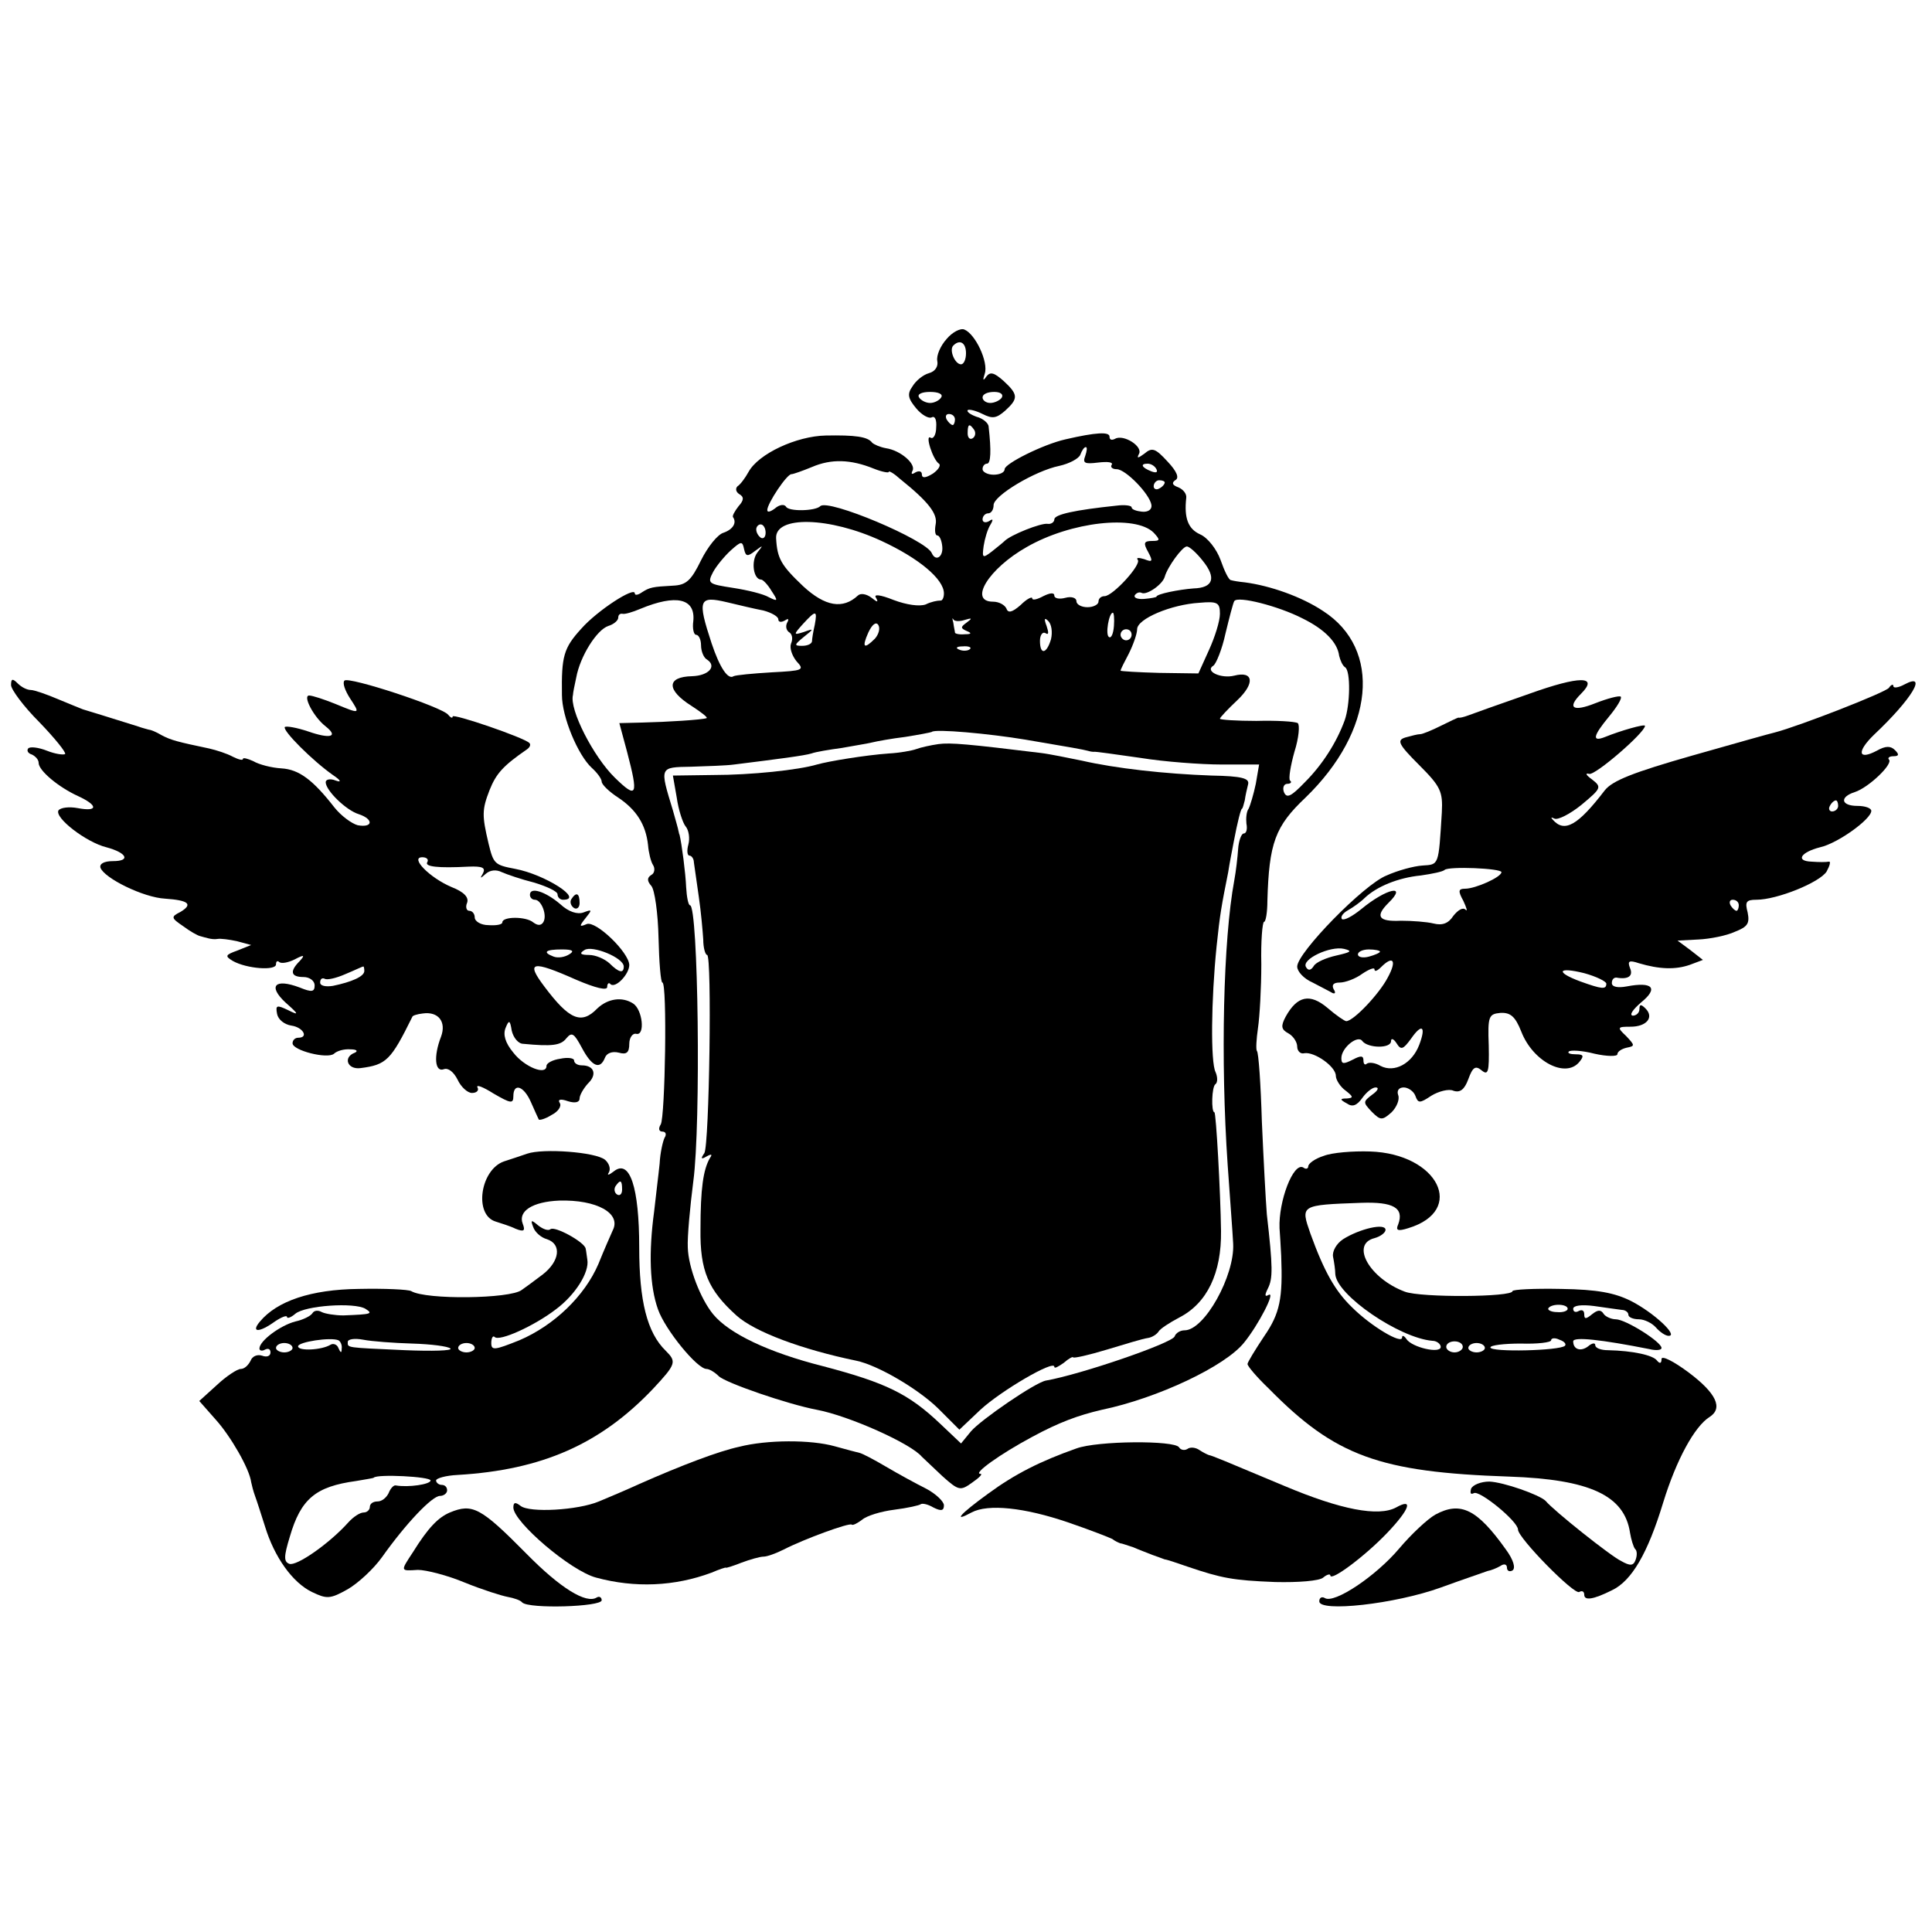
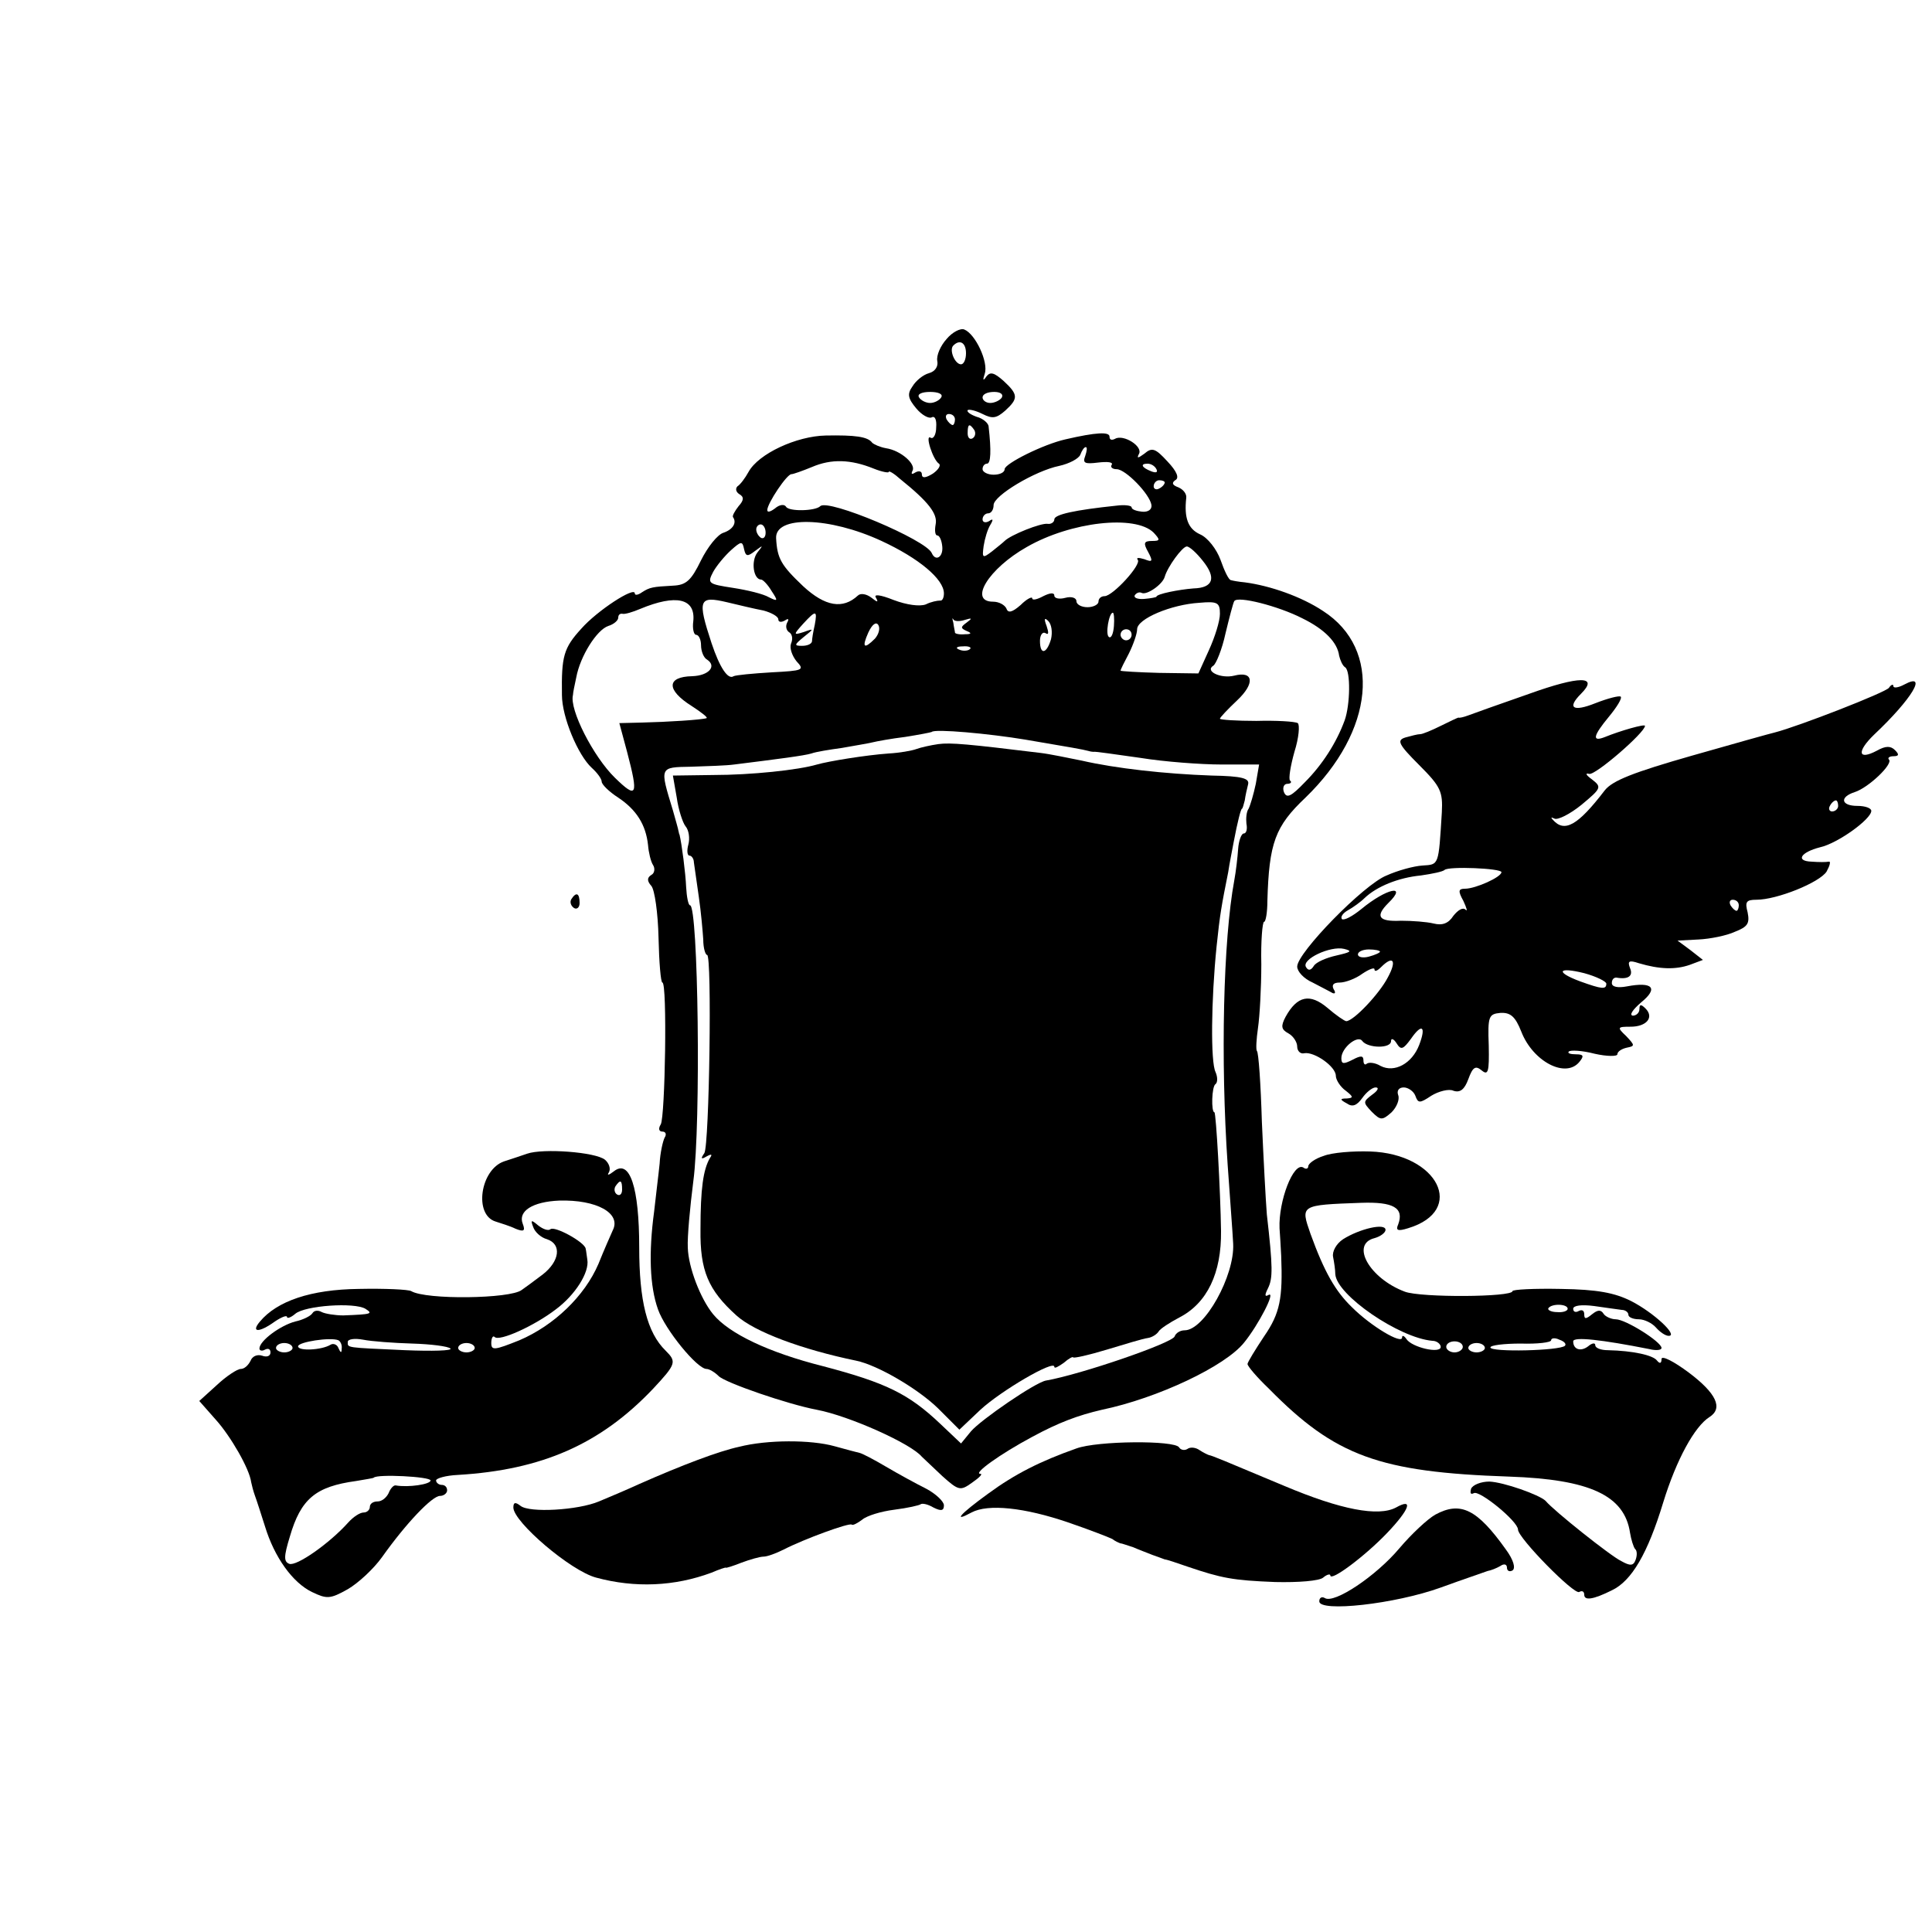
<svg xmlns="http://www.w3.org/2000/svg" version="1.0" width="350pt" height="350pt" viewBox="0 0 350 350" preserveAspectRatio="xMidYMid meet">
  <g transform="translate(0,350) scale(0.1,-0.1)" fill="#000000" stroke="none">
    <path d="M1715 2886 c-11 -12 -19 -30 -17 -40 2 -10 -4 -19 -15 -22 -11 -3 -24 -14 -30 -24 -10 -14 -8 -22 7 -40 10 -12 23 -19 28 -16 6 3 9 -5 8 -18 0 -13 -5 -22 -10 -19 -11 7 4 -40 15 -47 4 -3 -1 -11 -11 -18 -13 -8 -20 -9 -20 -1 0 5 -5 7 -12 3 -6 -4 -8 -3 -5 3 7 12 -21 37 -48 41 -11 2 -22 7 -25 10 -8 11 -31 14 -84 13 -53 -1 -122 -33 -140 -66 -6 -11 -15 -23 -20 -26 -4 -4 -3 -10 3 -14 9 -5 9 -11 -1 -22 -7 -9 -12 -18 -10 -20 7 -10 0 -22 -17 -28 -11 -3 -29 -26 -41 -50 -18 -37 -27 -45 -51 -46 -37 -2 -42 -3 -56 -12 -7 -5 -13 -6 -13 -2 0 13 -68 -31 -97 -64 -32 -35 -36 -50 -35 -120 0 -40 29 -109 54 -132 10 -9 18 -20 18 -25 0 -5 13 -18 30 -29 33 -22 50 -49 54 -86 1 -13 5 -30 9 -36 4 -6 3 -15 -3 -18 -8 -5 -8 -11 0 -20 6 -7 12 -49 13 -94 1 -44 4 -81 7 -81 9 0 5 -244 -3 -257 -5 -8 -3 -13 3 -13 6 0 8 -5 4 -11 -3 -6 -8 -27 -9 -47 -2 -20 -7 -59 -10 -87 -10 -74 -8 -135 7 -177 13 -37 71 -108 88 -108 5 0 15 -6 22 -13 12 -12 125 -51 178 -61 58 -11 170 -61 190 -85 3 -3 20 -19 37 -35 30 -27 33 -27 54 -12 13 9 20 16 15 16 -14 0 36 36 94 67 48 26 83 39 126 49 101 21 224 79 258 122 26 32 58 94 44 86 -7 -4 -7 0 -1 12 9 18 9 38 -2 134 -2 25 -6 100 -9 168 -2 68 -6 126 -9 128 -2 3 -1 21 2 42 3 20 6 72 6 115 -1 42 2 77 5 77 3 0 6 17 6 38 3 105 14 135 69 187 125 121 139 269 32 338 -39 26 -96 46 -142 52 -11 1 -22 3 -25 4 -4 0 -12 17 -19 37 -7 19 -23 40 -37 46 -22 10 -29 30 -25 66 1 7 -5 15 -14 19 -11 4 -13 8 -6 13 8 4 3 16 -14 34 -22 24 -28 26 -42 14 -11 -8 -14 -9 -10 -1 9 14 -28 37 -43 28 -6 -3 -10 -2 -10 4 0 9 -24 8 -80 -5 -40 -9 -110 -44 -110 -54 0 -6 -9 -10 -20 -10 -11 0 -20 5 -20 10 0 6 4 10 8 10 7 0 8 23 3 67 0 6 -10 15 -22 18 -11 4 -18 9 -16 12 3 2 15 -1 27 -7 18 -9 25 -8 41 6 24 22 24 29 -3 54 -17 15 -24 17 -31 8 -6 -9 -7 -7 -3 5 7 21 -17 72 -37 80 -7 3 -22 -5 -32 -17z m35 -26 c0 -11 -4 -20 -9 -20 -11 0 -22 26 -14 34 12 12 23 5 23 -14z m-45 -80 c-3 -5 -12 -10 -20 -10 -8 0 -17 5 -20 10 -4 6 5 10 20 10 15 0 24 -4 20 -10z m110 0 c-3 -5 -13 -10 -21 -10 -8 0 -14 5 -14 10 0 6 9 10 21 10 11 0 17 -4 14 -10z m-85 -40 c0 -5 -2 -10 -4 -10 -3 0 -8 5 -11 10 -3 6 -1 10 4 10 6 0 11 -4 11 -10z m35 -19 c3 -5 2 -12 -3 -15 -5 -3 -9 1 -9 9 0 17 3 19 12 6z m201 -47 c-5 -13 -1 -15 23 -12 17 2 28 1 25 -4 -3 -4 1 -8 9 -8 16 0 60 -45 63 -65 1 -8 -6 -13 -17 -12 -10 1 -19 4 -19 8 0 3 -12 5 -27 3 -76 -8 -113 -16 -113 -25 0 -5 -6 -9 -12 -8 -12 2 -67 -20 -78 -31 -3 -3 -13 -11 -23 -19 -17 -13 -18 -12 -15 10 2 13 7 30 12 38 6 10 5 12 -2 7 -7 -4 -12 -2 -12 3 0 6 5 11 10 11 6 0 10 7 10 15 0 17 75 62 119 71 18 4 35 13 38 20 3 8 7 14 10 14 3 0 2 -7 -1 -16z m-383 -23 c15 -6 27 -8 27 -6 0 3 10 -3 21 -13 51 -41 68 -63 64 -82 -2 -11 -1 -20 3 -20 4 0 8 -9 9 -20 2 -19 -12 -28 -19 -12 -10 24 -188 99 -202 85 -9 -9 -57 -10 -62 -1 -3 5 -12 4 -20 -3 -8 -6 -14 -8 -14 -3 0 12 36 66 44 65 3 0 20 6 37 13 35 15 70 14 112 -3z m512 -1 c3 -6 -1 -7 -9 -4 -18 7 -21 14 -7 14 6 0 13 -4 16 -10z m15 -24 c0 -3 -4 -8 -10 -11 -5 -3 -10 -1 -10 4 0 6 5 11 10 11 6 0 10 -2 10 -4z m-513 -106 c67 -31 113 -69 113 -95 0 -8 -3 -14 -7 -13 -5 0 -16 -2 -26 -7 -11 -4 -34 -1 -58 8 -25 10 -37 11 -32 4 5 -9 2 -8 -8 0 -9 7 -20 9 -25 4 -27 -25 -59 -20 -99 17 -40 38 -47 50 -49 87 -2 41 96 39 191 -5z m493 15 c12 -13 12 -15 -3 -15 -15 0 -16 -4 -7 -20 9 -17 8 -19 -7 -13 -10 3 -15 3 -12 -1 8 -8 -45 -66 -60 -66 -6 0 -11 -4 -11 -10 0 -5 -9 -10 -20 -10 -11 0 -20 5 -20 11 0 6 -9 9 -20 6 -11 -3 -20 -1 -20 4 0 6 -8 5 -20 -1 -11 -6 -20 -8 -20 -4 0 4 -10 -1 -21 -12 -16 -14 -23 -15 -26 -6 -3 6 -13 12 -24 12 -45 0 -8 60 61 99 80 46 197 59 230 26z m-703 0 c0 -8 -4 -12 -9 -9 -4 3 -8 9 -8 15 0 5 4 9 8 9 5 0 9 -7 9 -15z m-19 -33 c15 11 15 11 4 -3 -12 -16 -7 -49 7 -49 3 0 12 -9 19 -21 12 -18 11 -19 -5 -11 -10 6 -39 13 -65 17 -45 7 -47 8 -36 29 6 11 21 29 32 39 19 17 21 17 24 2 3 -13 6 -14 20 -3z m811 -18 c25 -31 19 -49 -17 -50 -26 -2 -67 -10 -67 -15 0 -1 -10 -3 -22 -4 -12 -1 -20 2 -17 7 3 4 8 6 12 4 9 -5 38 15 42 29 5 18 32 55 40 55 5 0 18 -12 29 -26z m-923 -109 c-2 -14 1 -25 5 -25 5 0 9 -9 9 -19 0 -11 5 -23 11 -26 18 -12 3 -29 -27 -30 -47 -1 -47 -25 -1 -54 17 -11 30 -21 27 -22 -8 -3 -72 -7 -117 -8 l-41 -1 14 -52 c21 -80 18 -86 -22 -47 -39 38 -83 124 -76 150 0 4 3 18 6 32 7 38 37 86 58 93 10 3 18 10 18 15 0 5 3 8 8 7 4 -1 18 3 32 9 65 27 100 19 96 -22z m127 19 c15 -4 27 -11 27 -16 0 -5 5 -6 12 -2 6 4 8 3 4 -4 -3 -6 -2 -13 3 -17 6 -3 8 -12 4 -21 -3 -8 2 -22 10 -32 15 -16 12 -17 -45 -20 -34 -2 -65 -5 -69 -7 -10 -7 -25 15 -40 60 -26 79 -23 86 28 74 21 -5 50 -12 66 -15z m976 -14 c41 -20 64 -44 67 -68 2 -8 6 -18 11 -21 10 -7 9 -68 -1 -96 -15 -41 -41 -81 -72 -112 -25 -26 -33 -30 -38 -18 -3 8 0 15 6 15 6 0 9 3 5 6 -3 3 1 27 8 52 8 25 10 49 6 52 -5 3 -39 5 -75 4 -36 0 -66 2 -66 4 0 2 14 17 31 33 33 31 30 54 -5 45 -24 -6 -54 8 -38 18 5 3 16 30 22 58 7 29 14 56 16 59 6 10 80 -9 123 -31z m-149 8 c0 -13 -9 -42 -20 -66 l-19 -42 -71 1 c-38 1 -70 3 -70 4 0 2 7 16 15 31 8 16 15 36 15 44 0 19 62 45 113 48 33 3 37 0 37 -20z m-734 -20 c-3 -13 -5 -26 -5 -30 -1 -5 -9 -8 -18 -8 -15 0 -14 2 3 16 19 15 19 16 0 9 -19 -6 -19 -5 -1 15 23 25 26 25 21 -2z m272 9 c13 4 14 3 3 -5 -11 -8 -11 -10 0 -15 10 -4 9 -6 -3 -6 -10 -1 -18 1 -18 3 0 2 -2 10 -3 18 -2 7 -2 10 0 6 2 -4 12 -4 21 -1z m270 -11 c-1 -14 -5 -23 -9 -20 -7 4 0 44 7 44 2 0 3 -11 2 -24z m-433 -23 c-20 -20 -24 -16 -12 11 7 15 14 20 18 14 4 -6 1 -17 -6 -25z m319 -1 c-8 -27 -20 -29 -20 -3 0 11 5 17 10 14 6 -4 6 1 2 13 -5 13 -4 16 3 9 6 -6 8 -20 5 -33z m146 8 c0 -5 -4 -10 -10 -10 -5 0 -10 5 -10 10 0 6 5 10 10 10 6 0 10 -4 10 -10z m-293 -26 c-3 -3 -12 -4 -19 -1 -8 3 -5 6 6 6 11 1 17 -2 13 -5z m101 -164 c83 -14 105 -18 112 -20 3 -1 8 -2 11 -2 3 1 41 -5 85 -11 43 -7 110 -12 147 -12 l68 0 -6 -35 c-4 -19 -10 -39 -13 -45 -4 -5 -5 -18 -4 -27 2 -10 0 -18 -5 -18 -4 0 -9 -13 -10 -28 -1 -15 -4 -41 -7 -57 -20 -108 -25 -324 -12 -515 4 -58 9 -122 10 -143 3 -58 -52 -157 -88 -157 -8 0 -16 -5 -18 -11 -4 -12 -170 -69 -233 -80 -19 -3 -118 -71 -136 -92 l-18 -22 -38 36 c-57 54 -98 74 -212 104 -99 25 -170 59 -199 94 -23 28 -45 85 -46 121 -1 19 4 73 10 120 14 103 9 500 -6 500 -3 0 -6 15 -7 33 -1 25 -8 79 -12 95 -1 1 -1 4 -2 7 0 2 -5 19 -10 37 -24 79 -25 78 33 79 29 1 64 2 78 4 80 10 127 16 140 20 8 3 33 7 55 10 22 4 47 8 55 10 8 2 35 7 60 10 25 4 46 8 48 9 5 6 104 -3 170 -14z" />
    <path d="M1700 2152 c-14 -2 -32 -6 -40 -9 -8 -3 -31 -7 -50 -8 -42 -3 -109 -14 -130 -20 -34 -10 -119 -19 -188 -19 l-73 -1 7 -40 c3 -22 11 -46 16 -52 6 -7 8 -22 5 -33 -3 -11 -2 -20 2 -20 4 0 8 -6 8 -12 1 -7 5 -35 9 -63 4 -27 7 -62 8 -77 0 -16 4 -28 7 -28 9 0 4 -344 -5 -359 -7 -10 -6 -12 4 -6 9 5 11 4 6 -3 -12 -21 -17 -55 -17 -129 -1 -75 14 -110 65 -156 33 -30 120 -62 217 -82 39 -8 112 -51 148 -86 l39 -39 38 36 c38 35 134 91 134 78 0 -4 7 0 17 7 9 8 17 12 17 10 1 -2 28 4 61 14 33 10 66 20 74 21 8 1 17 7 20 12 3 5 20 16 37 25 51 26 77 81 76 157 -1 71 -9 215 -12 215 -6 0 -5 47 2 51 4 3 4 13 0 22 -9 18 -8 130 2 228 6 58 9 74 21 134 2 14 7 39 10 55 7 37 13 60 15 60 1 0 3 7 5 15 1 8 4 21 6 29 3 11 -11 15 -66 16 -85 3 -174 13 -235 27 -25 5 -58 12 -75 14 -131 16 -163 19 -185 16z" />
    <path d="M2770 2243 c-52 -18 -102 -36 -110 -39 -8 -3 -16 -5 -18 -4 -1 0 -16 -7 -32 -15 -16 -8 -33 -15 -37 -15 -5 0 -16 -3 -27 -6 -16 -5 -13 -12 25 -50 39 -39 43 -48 41 -86 -6 -97 -5 -94 -35 -96 -16 -1 -45 -9 -65 -18 -41 -16 -162 -140 -162 -165 0 -9 12 -22 28 -29 15 -8 31 -16 36 -19 5 -2 6 1 2 7 -4 8 0 12 11 12 10 0 29 7 41 16 12 8 22 12 22 8 0 -5 5 -3 12 4 22 22 29 12 12 -19 -15 -29 -61 -78 -75 -79 -3 0 -19 11 -34 24 -32 27 -55 22 -76 -16 -9 -17 -8 -23 5 -30 9 -5 16 -16 16 -24 0 -8 6 -14 13 -12 18 3 57 -24 57 -41 0 -7 8 -20 18 -27 14 -11 14 -13 2 -14 -13 0 -13 -2 0 -9 10 -7 18 -4 28 10 7 10 18 19 24 19 7 0 4 -6 -6 -13 -17 -13 -17 -14 -1 -31 16 -16 19 -16 36 -1 9 9 15 23 12 31 -3 8 1 14 10 14 8 0 18 -7 21 -15 5 -14 8 -14 29 0 13 8 32 13 40 9 12 -4 20 2 27 21 8 22 13 25 24 16 12 -10 14 -3 13 45 -2 53 0 57 21 59 18 1 27 -6 38 -34 21 -54 80 -85 105 -55 9 11 8 14 -6 14 -10 0 -16 2 -13 5 3 3 24 2 47 -4 22 -5 41 -5 41 -1 0 5 8 10 17 12 15 3 15 4 -1 21 -17 16 -16 17 8 17 29 0 43 17 27 33 -8 8 -11 8 -11 -1 0 -7 -6 -12 -12 -12 -7 1 0 11 15 24 32 26 21 38 -26 29 -16 -3 -27 -1 -27 6 0 6 3 10 8 10 22 -4 31 3 25 17 -5 13 -2 15 16 9 37 -11 66 -12 92 -3 l24 9 -23 18 -23 17 38 2 c21 1 51 7 66 14 23 9 27 15 23 35 -5 19 -3 23 16 23 37 0 114 31 127 51 6 11 8 19 4 18 -5 -1 -18 -1 -31 0 -30 1 -20 17 15 26 32 7 93 51 93 66 0 5 -11 9 -25 9 -30 0 -33 16 -5 25 25 8 70 51 62 59 -3 3 1 6 8 6 10 0 11 3 3 11 -8 8 -17 8 -33 -1 -34 -18 -37 -2 -5 29 69 65 98 114 55 91 -11 -6 -20 -7 -20 -3 0 4 -4 3 -8 -3 -5 -8 -164 -70 -207 -81 -5 -1 -73 -20 -150 -42 -105 -30 -144 -45 -158 -63 -49 -64 -73 -77 -94 -53 -4 4 -3 5 3 2 6 -3 28 8 49 25 36 30 37 32 19 46 -11 8 -13 12 -5 10 11 -3 101 75 101 87 0 4 -45 -9 -72 -20 -25 -10 -22 2 7 37 14 17 24 33 21 36 -3 2 -23 -3 -46 -12 -40 -16 -52 -9 -26 17 33 33 -2 33 -94 0z m560 -203 c0 -5 -5 -10 -11 -10 -5 0 -7 5 -4 10 3 6 8 10 11 10 2 0 4 -4 4 -10z m-610 -120 c0 -9 -47 -30 -66 -30 -12 0 -13 -4 -3 -22 6 -13 8 -20 4 -16 -5 5 -14 -1 -22 -11 -9 -14 -20 -18 -36 -14 -12 3 -39 5 -59 5 -41 -2 -47 8 -23 32 36 35 -3 27 -49 -11 -16 -13 -31 -21 -35 -18 -3 4 2 11 11 16 9 5 23 15 30 22 22 21 61 37 102 41 21 3 40 7 43 10 7 7 103 3 103 -4z m430 -60 c0 -5 -2 -10 -4 -10 -3 0 -8 5 -11 10 -3 6 -1 10 4 10 6 0 11 -4 11 -10z m-729 -91 c-18 -4 -37 -12 -41 -19 -5 -8 -10 -9 -14 -2 -9 14 44 39 69 33 16 -4 12 -6 -14 -12z m79 7 c0 -2 -9 -6 -20 -9 -11 -3 -20 -1 -20 4 0 5 9 9 20 9 11 0 20 -2 20 -4z m410 -58 c0 -11 -8 -10 -47 4 -46 17 -41 27 7 15 22 -6 40 -15 40 -19z m-339 -111 c-13 -34 -45 -51 -70 -38 -10 6 -21 7 -25 4 -3 -3 -6 -1 -6 6 0 9 -5 9 -20 1 -16 -8 -20 -8 -20 3 0 19 30 43 38 31 10 -13 52 -14 52 0 0 6 5 4 10 -4 8 -13 12 -11 26 8 20 29 28 23 15 -11z" />
-     <path d="M20 2259 c0 -8 23 -39 51 -67 28 -29 49 -55 47 -58 -3 -2 -18 0 -33 6 -15 6 -31 8 -34 4 -3 -4 0 -9 7 -11 6 -3 12 -9 12 -15 0 -14 36 -44 71 -60 37 -17 37 -29 0 -22 -16 3 -31 1 -35 -4 -8 -13 50 -58 87 -67 37 -10 44 -25 12 -25 -17 0 -25 -5 -23 -12 7 -19 78 -54 117 -56 43 -3 51 -10 28 -24 -18 -9 -17 -11 5 -26 12 -9 26 -17 31 -18 4 -1 10 -3 15 -4 4 -1 11 -2 16 -1 6 1 21 -1 35 -4 l26 -7 -25 -10 c-22 -8 -23 -10 -8 -19 25 -14 78 -18 78 -6 0 6 3 7 6 4 4 -3 16 -1 28 5 17 9 19 8 9 -3 -19 -19 -16 -29 7 -29 11 0 20 -7 20 -15 0 -12 -5 -13 -27 -4 -45 17 -58 3 -26 -27 25 -22 25 -24 5 -14 -21 10 -23 9 -20 -7 2 -10 13 -19 26 -21 21 -3 32 -22 12 -22 -5 0 -10 -4 -10 -10 0 -13 63 -29 75 -19 5 5 18 9 30 8 11 0 14 -3 8 -6 -22 -8 -14 -31 10 -28 47 6 55 14 94 93 0 2 9 5 19 6 28 4 43 -15 33 -42 -14 -36 -11 -65 5 -59 8 3 18 -5 25 -19 6 -13 18 -24 26 -24 9 0 13 5 10 10 -3 6 10 1 29 -11 31 -18 36 -19 36 -5 0 25 19 19 32 -11 7 -16 13 -29 14 -31 1 -2 12 1 23 8 12 6 19 16 15 22 -4 6 1 8 15 3 13 -4 21 -2 21 5 0 6 7 18 15 27 17 16 12 33 -11 33 -8 0 -14 4 -14 9 0 4 -11 6 -25 3 -14 -2 -25 -8 -25 -13 0 -18 -40 -2 -60 24 -15 18 -19 33 -14 45 6 15 8 14 11 -5 3 -13 12 -24 21 -24 52 -5 68 -3 78 10 10 12 14 9 28 -17 18 -34 33 -41 42 -18 3 8 13 12 25 9 14 -4 19 0 19 16 0 11 6 20 13 18 16 -3 11 44 -6 55 -20 13 -46 9 -65 -9 -29 -30 -51 -20 -96 40 -34 45 -23 48 58 12 35 -15 56 -20 56 -13 0 6 3 9 6 5 9 -8 34 18 34 35 -1 23 -60 80 -77 74 -14 -6 -14 -4 -2 11 12 15 12 16 -4 10 -11 -4 -27 1 -42 15 -27 23 -55 32 -55 17 0 -5 4 -9 9 -9 12 0 23 -29 15 -41 -4 -6 -10 -6 -18 0 -13 11 -56 11 -56 0 0 -4 -11 -6 -25 -5 -14 0 -25 7 -25 14 0 6 -4 12 -10 12 -5 0 -7 7 -4 14 4 10 -5 20 -28 29 -40 17 -76 54 -53 54 8 0 12 -4 9 -9 -5 -8 19 -11 75 -8 25 1 31 -2 26 -12 -6 -10 -5 -10 5 -1 8 7 19 8 29 3 9 -4 35 -13 59 -19 23 -7 42 -16 42 -21 0 -6 5 -10 10 -10 39 0 -33 46 -87 56 -37 7 -39 9 -48 46 -12 51 -12 61 2 97 12 30 25 44 67 73 6 4 8 9 5 12 -10 10 -139 54 -139 48 0 -4 -4 -2 -8 3 -10 14 -181 70 -188 62 -4 -4 1 -18 10 -32 19 -29 19 -29 -27 -10 -20 8 -41 15 -47 15 -12 0 8 -39 30 -56 24 -19 8 -23 -32 -9 -21 7 -39 10 -42 8 -5 -6 50 -61 87 -87 15 -10 16 -14 5 -10 -10 4 -18 2 -18 -3 0 -15 37 -51 60 -58 27 -9 26 -25 -2 -20 -11 3 -30 17 -42 32 -39 50 -64 69 -96 71 -18 1 -41 7 -51 13 -11 5 -19 7 -19 4 0 -3 -8 -1 -18 4 -11 6 -30 12 -43 15 -57 12 -69 15 -86 24 -10 6 -20 10 -23 10 -3 1 -12 3 -20 6 -48 15 -96 30 -100 31 -3 1 -22 9 -44 18 -21 9 -44 17 -50 17 -7 0 -17 5 -24 12 -9 9 -12 9 -12 -3z m1110 -510 c0 -13 -9 -11 -26 6 -9 8 -25 15 -37 15 -16 0 -18 3 -8 9 14 9 71 -14 71 -30z m-99 22 c-8 -5 -20 -7 -28 -4 -21 8 -15 13 15 13 20 0 23 -3 13 -9z m-371 -30 c0 -10 -23 -20 -57 -27 -13 -2 -23 0 -23 6 0 6 3 9 8 7 4 -3 21 1 37 8 17 7 31 14 33 14 1 1 2 -3 2 -8z" />
    <path d="M1035 1871 c-3 -5 -1 -12 5 -16 5 -3 10 1 10 9 0 18 -6 21 -15 7z" />
    <path d="M955 1410 c-11 -4 -30 -10 -42 -14 -43 -15 -55 -97 -15 -109 9 -3 26 -8 36 -13 15 -6 18 -4 13 9 -9 23 18 40 66 42 68 2 113 -23 97 -54 -4 -9 -16 -36 -26 -61 -25 -58 -80 -111 -143 -138 -45 -18 -51 -19 -51 -5 0 9 3 14 6 11 8 -9 72 20 111 50 35 26 61 67 57 90 -1 6 -2 16 -3 20 -2 12 -57 42 -64 35 -4 -3 -13 0 -22 7 -13 11 -14 10 -9 -3 3 -9 14 -19 25 -22 27 -9 23 -40 -8 -64 -16 -12 -32 -24 -38 -28 -21 -16 -173 -18 -200 -2 -5 3 -48 5 -95 4 -87 -1 -148 -22 -179 -59 -17 -20 -2 -21 27 0 12 8 22 12 22 8 0 -3 7 -1 15 6 18 15 107 21 127 9 14 -9 12 -10 -40 -12 -15 0 -33 3 -39 6 -7 4 -14 3 -17 -2 -3 -5 -17 -12 -31 -15 -27 -7 -65 -35 -65 -49 0 -4 5 -5 10 -2 6 3 10 1 10 -5 0 -7 -7 -9 -15 -6 -9 3 -18 -1 -21 -9 -4 -8 -11 -15 -18 -15 -6 0 -26 -13 -43 -29 l-32 -29 30 -34 c27 -30 61 -89 64 -113 1 -5 4 -17 7 -25 3 -8 11 -33 18 -55 17 -56 50 -102 85 -119 27 -13 33 -13 65 5 19 11 47 37 62 58 44 62 91 111 105 111 7 0 13 5 13 10 0 6 -4 10 -10 10 -5 0 -10 4 -10 8 0 4 18 9 39 10 153 9 259 56 354 156 42 45 43 49 23 69 -34 33 -48 91 -48 187 0 109 -17 161 -46 138 -9 -7 -13 -8 -9 -2 4 7 0 17 -7 23 -17 14 -112 21 -141 11z m172 -65 c0 -8 -4 -12 -9 -9 -5 3 -6 10 -3 15 9 13 12 11 12 -6z m-508 -288 c0 -9 -2 -8 -6 1 -2 6 -9 9 -14 6 -16 -10 -59 -12 -59 -3 0 8 59 17 73 11 4 -2 7 -9 6 -15z m128 9 c34 -1 65 -5 69 -9 4 -4 -33 -5 -82 -3 -109 5 -104 4 -104 15 0 5 12 7 28 4 15 -3 55 -6 89 -7z m-217 -8 c0 -4 -7 -8 -15 -8 -8 0 -15 4 -15 8 0 5 7 9 15 9 8 0 15 -4 15 -9z m330 0 c0 -4 -7 -8 -15 -8 -8 0 -15 4 -15 8 0 5 7 9 15 9 8 0 15 -4 15 -9z m-80 -240 c0 -7 -40 -13 -63 -9 -4 1 -10 -6 -13 -14 -4 -8 -12 -15 -20 -15 -8 0 -14 -4 -14 -10 0 -5 -5 -10 -11 -10 -7 0 -19 -8 -28 -18 -34 -38 -94 -80 -107 -75 -10 4 -10 13 1 49 20 69 47 91 120 101 17 3 31 5 32 6 6 7 103 2 103 -5z" />
    <path d="M2398 1406 c-16 -5 -28 -14 -28 -19 0 -4 -4 -6 -9 -2 -18 10 -45 -61 -43 -110 1 -11 2 -33 3 -50 3 -77 -2 -104 -31 -146 -16 -24 -30 -47 -30 -50 0 -4 17 -24 39 -45 120 -122 200 -151 435 -159 146 -5 209 -34 219 -102 2 -12 6 -25 9 -29 4 -3 4 -12 1 -20 -4 -11 -10 -11 -26 -2 -19 9 -122 91 -137 109 -11 11 -76 34 -102 35 -15 0 -30 -6 -33 -13 -2 -8 -1 -11 5 -8 10 6 80 -51 80 -66 0 -15 102 -119 111 -113 5 3 9 1 9 -5 0 -11 16 -9 50 8 36 17 65 67 93 159 24 78 57 138 84 155 25 16 12 43 -37 80 -28 21 -50 32 -50 25 0 -8 -3 -9 -8 -3 -7 10 -44 18 -89 19 -13 0 -23 4 -23 9 0 5 -6 4 -13 -2 -13 -10 -27 -6 -27 9 0 9 52 3 138 -14 12 -3 22 -2 22 2 0 11 -65 52 -83 52 -8 0 -19 5 -22 10 -5 8 -11 7 -21 -1 -11 -9 -14 -9 -14 0 0 7 -4 9 -10 6 -5 -3 -10 -2 -10 4 0 6 15 8 38 5 20 -3 43 -6 50 -7 6 0 12 -4 12 -9 0 -4 8 -8 19 -8 10 0 24 -7 31 -15 7 -8 17 -15 23 -15 18 0 -27 42 -68 63 -30 15 -61 21 -127 22 -49 1 -88 -1 -88 -4 0 -11 -166 -12 -195 -1 -64 24 -99 86 -55 97 11 3 20 10 20 15 0 13 -47 2 -77 -17 -12 -8 -20 -22 -18 -32 2 -10 4 -24 4 -31 2 -38 116 -116 176 -121 8 0 15 -6 15 -11 0 -13 -52 -1 -62 14 -4 6 -8 8 -8 3 0 -13 -56 20 -91 55 -30 29 -50 64 -75 133 -18 52 -19 52 92 56 58 2 78 -9 67 -39 -5 -11 -1 -13 18 -7 106 32 54 135 -69 139 -31 1 -69 -2 -84 -8z m442 -277 c0 -4 -9 -7 -19 -6 -11 0 -18 4 -16 7 6 9 35 8 35 -1z m-5 -67 c-9 -9 -135 -12 -135 -3 0 4 25 7 55 7 30 -1 55 2 55 6 0 4 7 5 15 1 9 -3 13 -8 10 -11z m-185 -2 c0 -5 -7 -10 -15 -10 -8 0 -15 5 -15 10 0 6 7 10 15 10 8 0 15 -4 15 -10z m40 -2 c0 -4 -7 -8 -15 -8 -8 0 -15 4 -15 8 0 5 7 9 15 9 8 0 15 -4 15 -9z" />
    <path d="M1339 879 c-37 -8 -103 -33 -180 -67 -24 -11 -57 -25 -74 -32 -38 -16 -126 -21 -142 -8 -9 7 -13 7 -13 -3 0 -26 104 -115 150 -127 70 -19 142 -16 209 9 14 6 26 10 26 9 0 -1 13 3 28 9 16 6 34 11 40 11 7 0 23 6 37 13 37 19 119 49 123 45 2 -2 11 3 19 9 8 7 34 15 58 18 24 3 46 8 48 10 3 2 13 0 23 -6 14 -7 19 -6 19 4 0 7 -15 21 -32 30 -18 9 -51 27 -73 40 -22 13 -43 24 -48 25 -4 1 -24 6 -45 12 -43 12 -122 12 -173 -1z" />
    <path d="M1950 876 c-65 -23 -111 -46 -160 -82 -51 -37 -65 -53 -30 -34 30 16 96 9 175 -18 38 -13 74 -27 80 -30 5 -4 12 -7 15 -8 3 0 13 -4 23 -7 9 -4 25 -10 35 -14 9 -3 19 -7 22 -8 3 0 21 -6 41 -13 62 -21 82 -25 159 -28 42 -1 80 2 87 8 7 6 13 7 13 4 0 -12 63 35 103 77 41 43 48 64 16 46 -32 -17 -100 -4 -202 39 -112 47 -131 55 -137 56 -3 1 -11 5 -17 9 -7 5 -17 6 -22 2 -5 -3 -12 -2 -15 3 -8 13 -148 12 -186 -2z" />
-     <path d="M815 760 c-21 -9 -39 -27 -67 -72 -23 -35 -23 -34 9 -32 15 0 54 -10 85 -23 32 -13 67 -24 78 -26 11 -2 23 -6 26 -10 12 -12 144 -8 144 4 0 5 -4 8 -9 5 -19 -12 -66 17 -127 79 -83 84 -98 92 -139 75z" />
    <path d="M2600 756 c-14 -8 -43 -35 -65 -61 -42 -50 -118 -101 -135 -90 -5 3 -10 1 -10 -6 0 -20 137 -5 220 25 41 15 80 28 85 30 6 1 16 5 23 9 7 5 12 3 12 -3 0 -6 5 -8 10 -5 6 4 2 19 -12 38 -52 73 -82 88 -128 63z" />
  </g>
</svg>